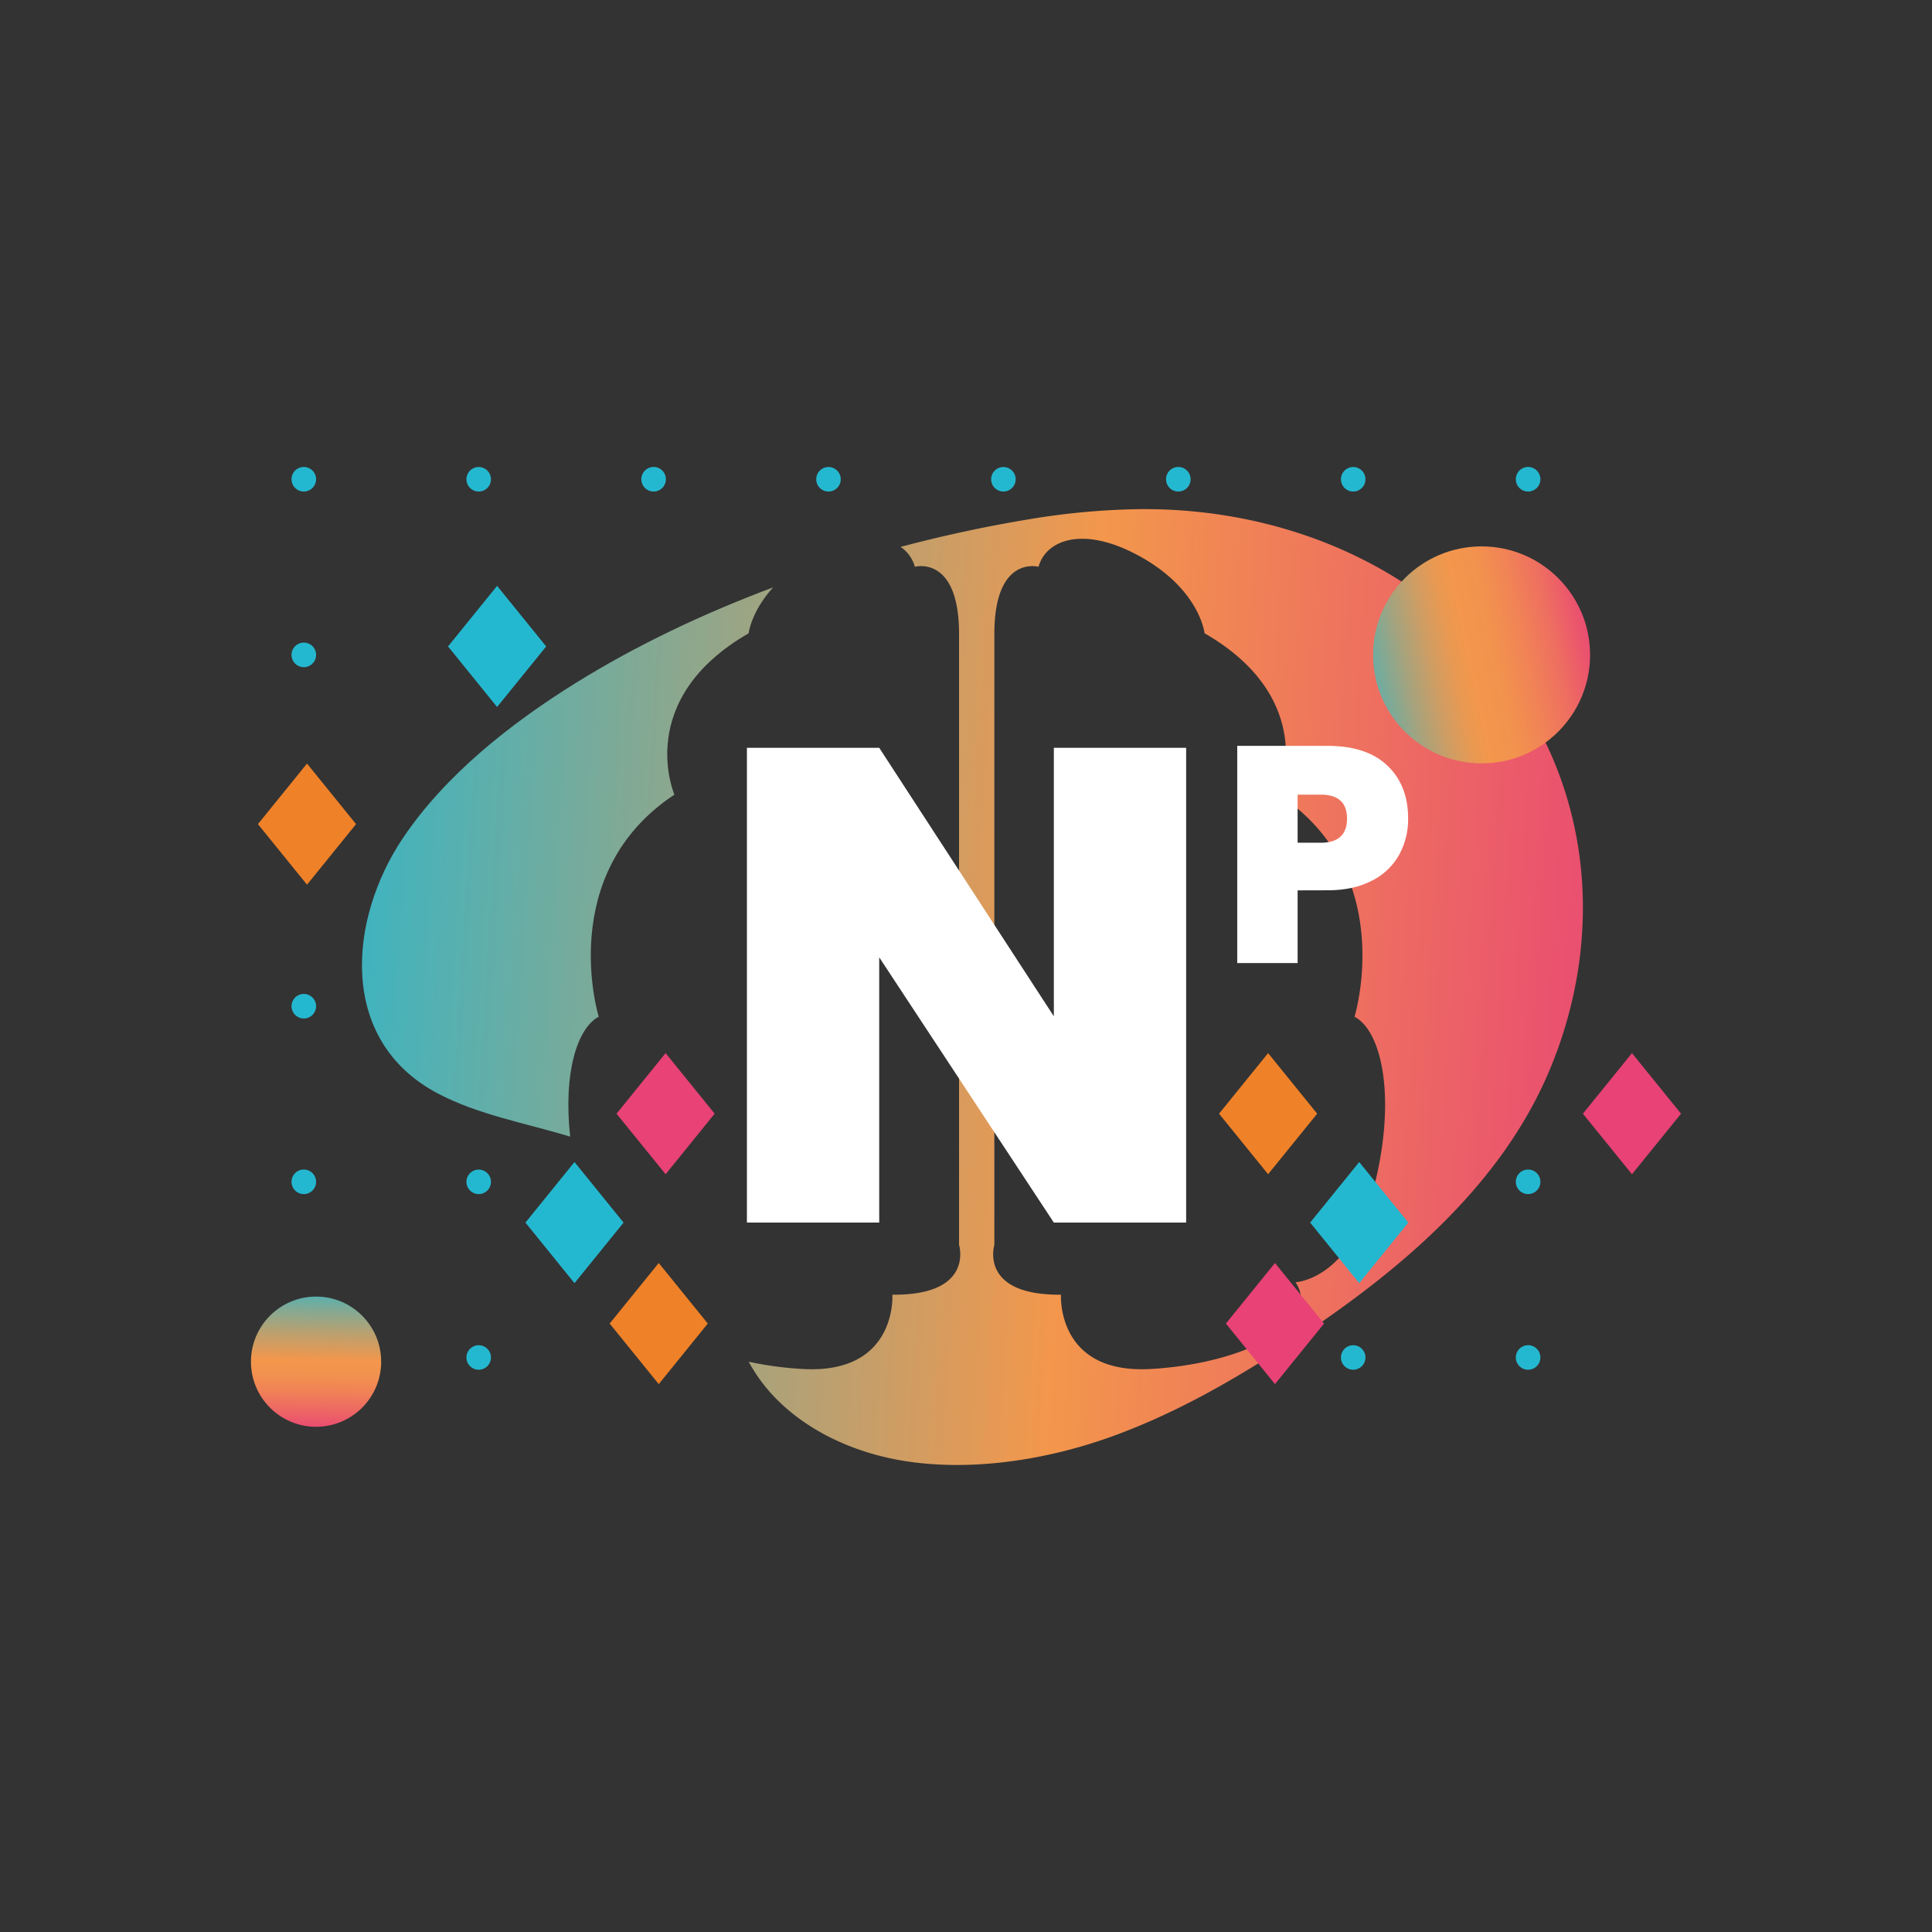
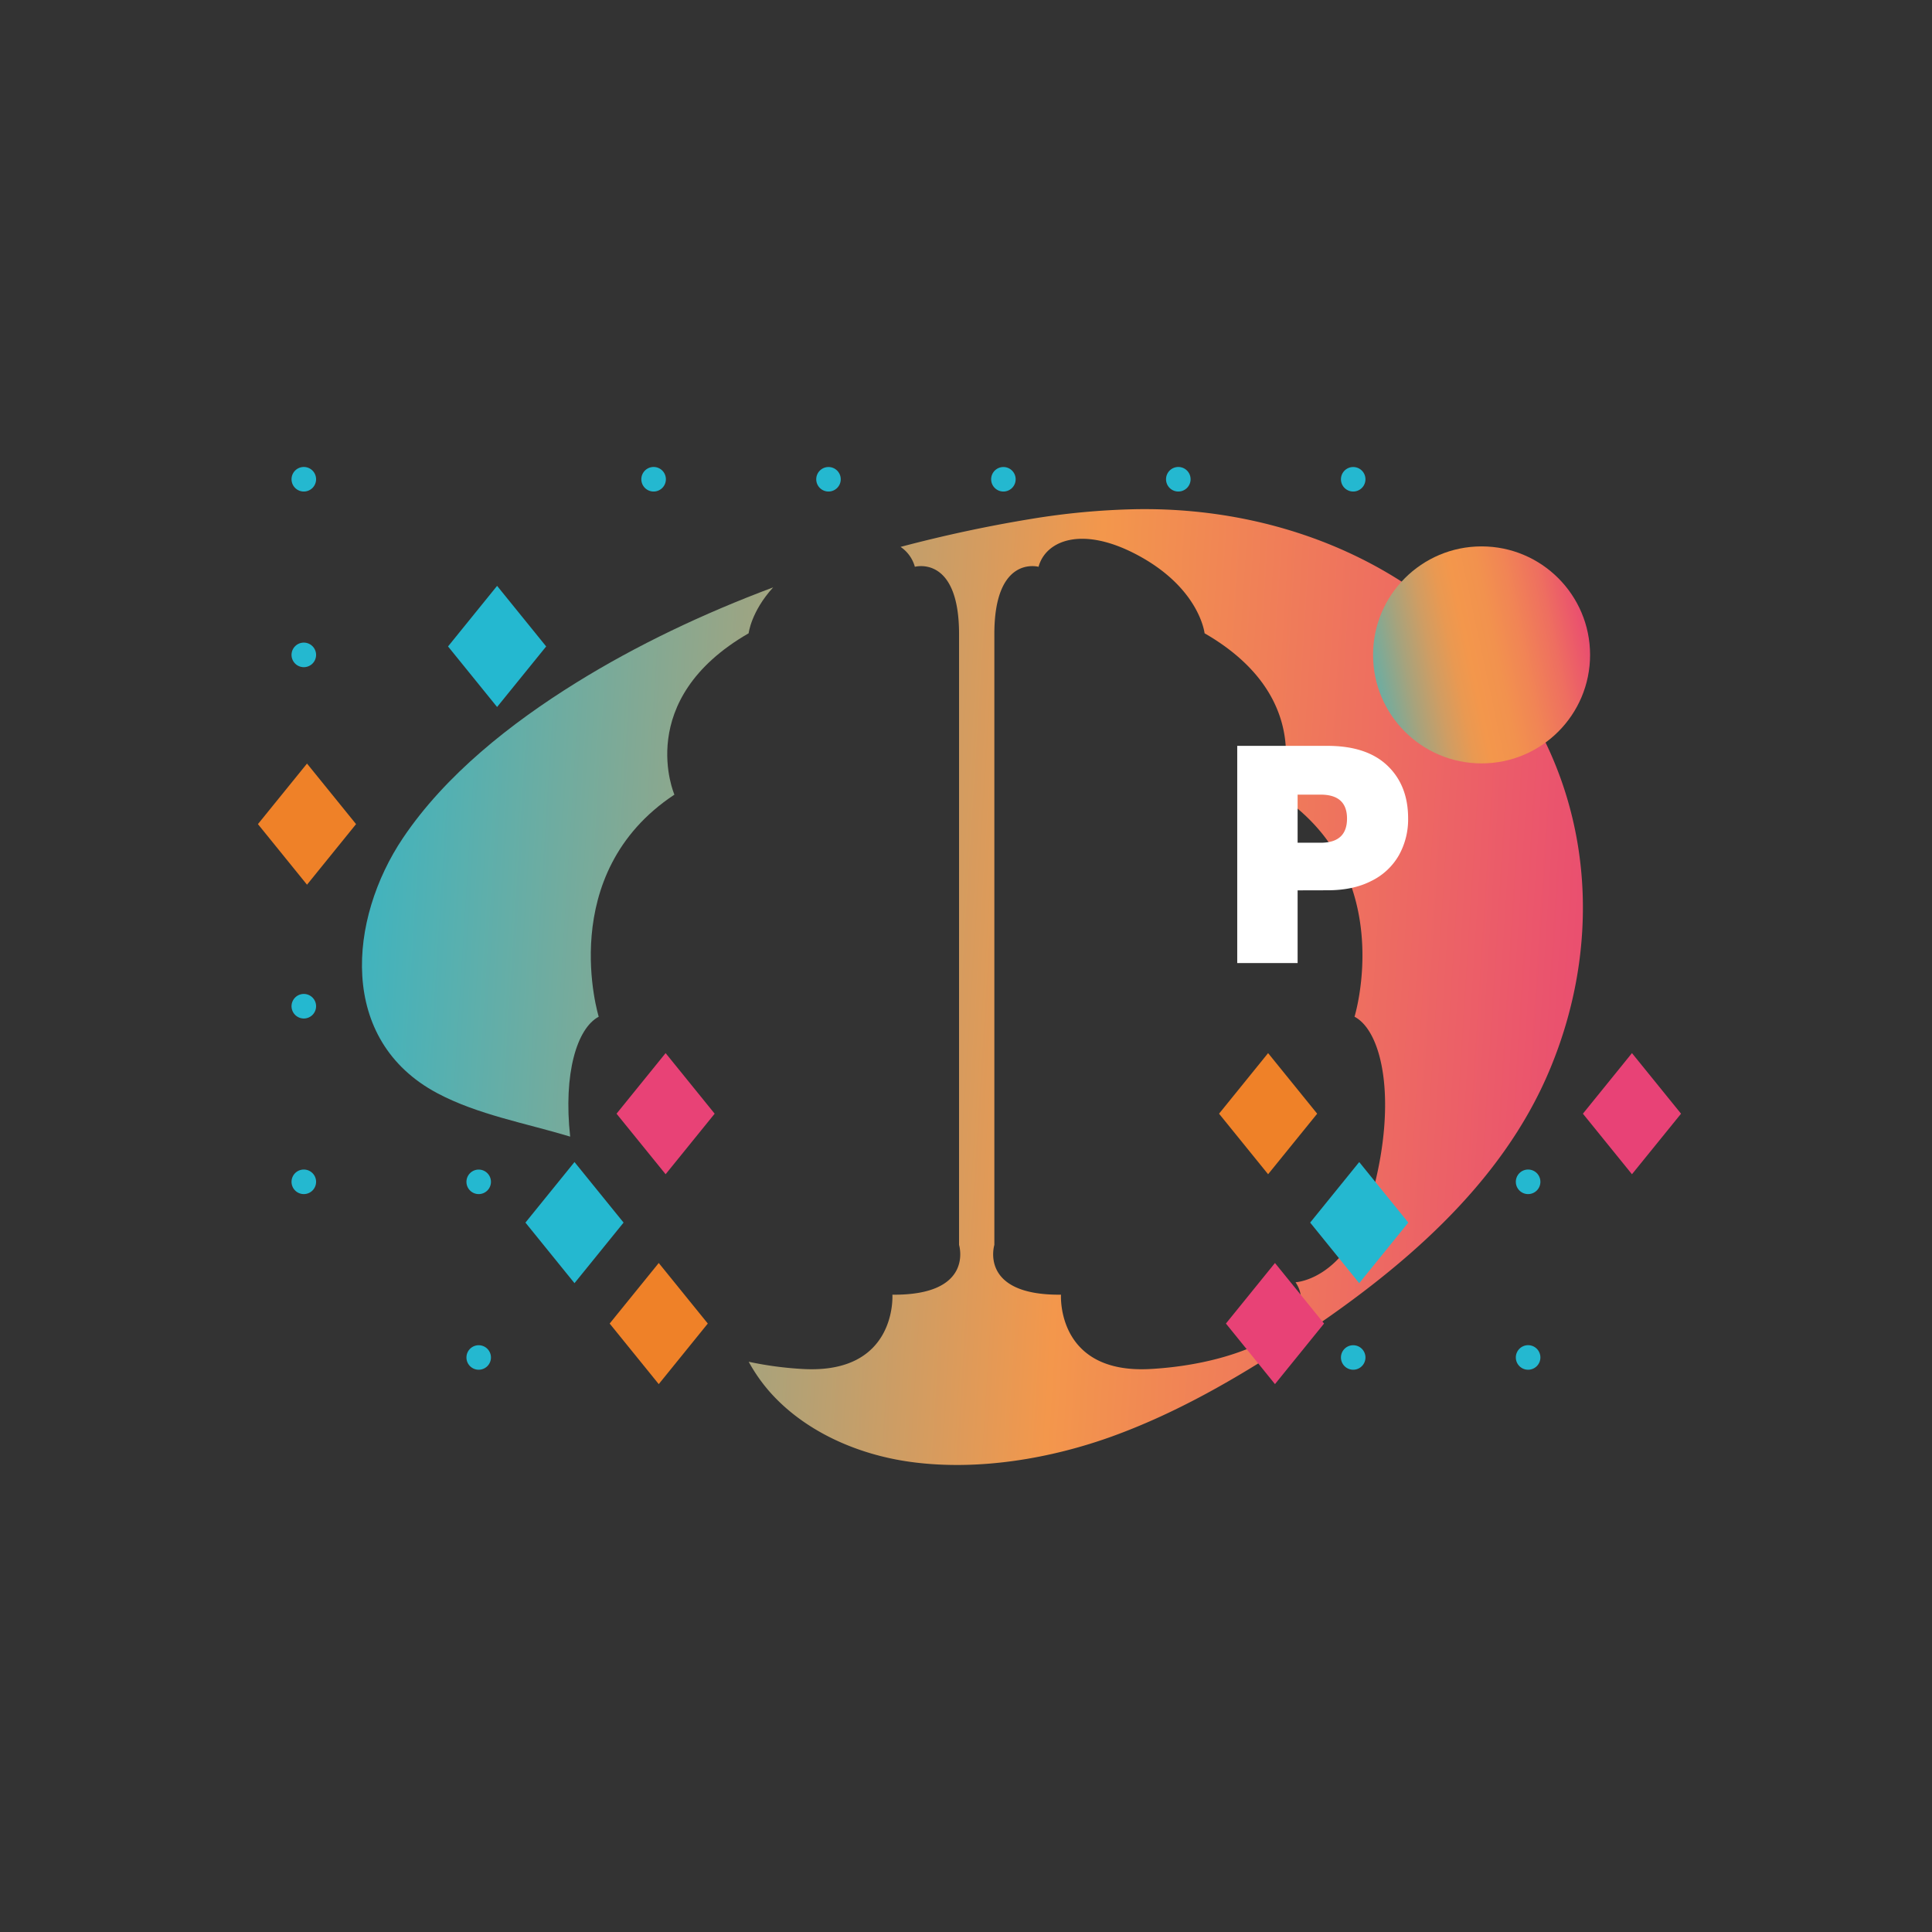
<svg xmlns="http://www.w3.org/2000/svg" xmlns:xlink="http://www.w3.org/1999/xlink" id="Capa_1" data-name="Capa 1" viewBox="0 0 768 768">
  <rect x="0" y="0" width="768" height="768" fill="#333333" stroke="none" />
  <defs>
    <style>.cls-1{fill:#24b8d0;}.cls-2{fill:url(#Degradado_sin_nombre_21);}.cls-3{fill:url(#Degradado_sin_nombre_62);}.cls-4{fill:url(#Degradado_sin_nombre_62-2);}.cls-5{fill:#fff;}.cls-6{fill:#e84276;}.cls-7{fill:#ef8128;}.cls-8{fill:url(#Degradado_sin_nombre_20);}</style>
    <linearGradient id="Degradado_sin_nombre_21" x1="127.27" y1="449.88" x2="124.99" y2="577.62" gradientUnits="userSpaceOnUse">
      <stop offset="0.45" stop-color="#24b8d0" />
      <stop offset="0.46" stop-color="#29b7cd" />
      <stop offset="0.55" stop-color="#7faa96" />
      <stop offset="0.63" stop-color="#bda06e" />
      <stop offset="0.69" stop-color="#e49955" />
      <stop offset="0.71" stop-color="#f3974c" />
      <stop offset="0.76" stop-color="#f2914f" />
      <stop offset="0.81" stop-color="#f08157" />
      <stop offset="0.87" stop-color="#ed6664" />
      <stop offset="0.94" stop-color="#e84276" />
    </linearGradient>
    <linearGradient id="Degradado_sin_nombre_62" x1="101.99" y1="332.29" x2="666.56" y2="367.78" gradientUnits="userSpaceOnUse">
      <stop offset="0" stop-color="#24b8d0" />
      <stop offset="0.58" stop-color="#f3974c" />
      <stop offset="1" stop-color="#e84276" />
    </linearGradient>
    <linearGradient id="Degradado_sin_nombre_62-2" x1="99.47" y1="372.31" x2="664.04" y2="407.8" xlink:href="#Degradado_sin_nombre_62" />
    <linearGradient id="Degradado_sin_nombre_20" x1="5634.29" y1="5121.91" x2="5630.49" y2="5334.81" gradientTransform="translate(-3281.66 6934.98) rotate(-103.01)" gradientUnits="userSpaceOnUse">
      <stop offset="0.44" stop-color="#24b8d0" />
      <stop offset="0.51" stop-color="#6cada2" />
      <stop offset="0.57" stop-color="#a6a37d" />
      <stop offset="0.62" stop-color="#d09d63" />
      <stop offset="0.66" stop-color="#e99952" />
      <stop offset="0.69" stop-color="#f3974c" />
      <stop offset="0.74" stop-color="#f2924e" />
      <stop offset="0.79" stop-color="#f18555" />
      <stop offset="0.85" stop-color="#ee6f60" />
      <stop offset="0.91" stop-color="#ea506f" />
      <stop offset="0.94" stop-color="#e84276" />
    </linearGradient>
  </defs>
  <path class="cls-1" d="M602.57,539.62a4.88,4.88,0,1,1,4.88,4.87,4.87,4.87,0,0,1-4.88-4.87" />
  <path class="cls-1" d="M533.05,539.62a4.87,4.87,0,1,1,4.87,4.87,4.87,4.87,0,0,1-4.87-4.87" />
  <path class="cls-1" d="M394,539.62a4.87,4.87,0,1,1,4.87,4.87,4.87,4.87,0,0,1-4.87-4.87" />
  <path class="cls-1" d="M185.42,539.62a4.87,4.87,0,1,1,4.87,4.87,4.87,4.87,0,0,1-4.87-4.87" />
  <path class="cls-1" d="M602.57,469.8a4.88,4.88,0,1,1,4.88,4.87,4.87,4.87,0,0,1-4.88-4.87" />
  <path class="cls-1" d="M185.42,469.8a4.87,4.87,0,1,1,4.87,4.87,4.87,4.87,0,0,1-4.87-4.87" />
  <path class="cls-1" d="M115.89,469.8a4.88,4.88,0,1,1,4.88,4.87,4.88,4.88,0,0,1-4.88-4.87" />
  <path class="cls-1" d="M185.42,400a4.87,4.87,0,1,1,4.87,4.87,4.88,4.88,0,0,1-4.87-4.87" />
  <path class="cls-1" d="M115.89,400a4.88,4.88,0,1,1,4.88,4.87,4.89,4.89,0,0,1-4.88-4.87" />
-   <path class="cls-1" d="M185.42,330.16a4.87,4.87,0,1,1,4.87,4.87,4.87,4.87,0,0,1-4.87-4.87" />
  <path class="cls-1" d="M115.89,330.16a4.88,4.88,0,1,1,4.88,4.87,4.88,4.88,0,0,1-4.88-4.87" />
  <path class="cls-1" d="M115.89,260.33a4.88,4.88,0,1,1,4.88,4.88,4.88,4.88,0,0,1-4.88-4.88" />
-   <path class="cls-1" d="M602.57,190.51a4.88,4.88,0,1,1,4.88,4.88,4.87,4.87,0,0,1-4.88-4.88" />
  <path class="cls-1" d="M533.05,190.51a4.87,4.87,0,1,1,4.87,4.88,4.87,4.87,0,0,1-4.87-4.88" />
  <path class="cls-1" d="M463.52,190.51a4.88,4.88,0,1,1,4.88,4.88,4.87,4.87,0,0,1-4.88-4.88" />
  <path class="cls-1" d="M394,190.51a4.87,4.87,0,1,1,4.87,4.88,4.87,4.87,0,0,1-4.87-4.88" />
  <path class="cls-1" d="M324.47,190.51a4.87,4.87,0,1,1,4.87,4.88,4.87,4.87,0,0,1-4.87-4.88" />
  <path class="cls-1" d="M254.94,190.51a4.88,4.88,0,1,1,4.88,4.88,4.88,4.88,0,0,1-4.88-4.88" />
-   <path class="cls-1" d="M185.42,190.51a4.87,4.87,0,1,1,4.87,4.88,4.87,4.87,0,0,1-4.87-4.88" />
  <path class="cls-1" d="M115.89,190.51a4.88,4.88,0,1,1,4.88,4.88,4.88,4.88,0,0,1-4.88-4.88" />
-   <circle class="cls-2" cx="125.64" cy="541.29" r="25.88" />
  <path class="cls-3" d="M238,404.16s-17.53-56.76,30.09-88.28c0,0-16.4-37.69,29.51-64.14,0,0,.94-8.58,9.73-18.24-27.71,10.36-54.32,23-78.27,37.87C203,287.53,177,308.1,160.17,333.14c-21.63,32.19-26,80.33,13.68,101.43,16.07,8.54,35,11.88,52.8,17.25C223.9,426.78,229.32,408.79,238,404.16Z" />
  <path class="cls-4" d="M605.44,279.19c-32.94-51.25-92.31-78-154.54-76.76a289.42,289.42,0,0,0-41.19,3.88c-17.09,2.8-34.44,6.51-51.72,11.09a14,14,0,0,1,5.68,7.91s17.57-4.86,17.57,26.74V494.88s6.24,20.1-26.5,19.78c0,0,2,31.61-35.52,29.54a139.08,139.08,0,0,1-21.6-2.88,66.76,66.76,0,0,0,8.21,11.79c13.82,15.75,34.83,25.08,56,28,26.68,3.7,55.89-1.21,80.89-10.35,25.38-9.27,48.76-22.81,71.09-37.47,42.57-27.94,83.27-62.11,102.51-108.72C636,377,633.8,323.31,605.44,279.19ZM545.9,473C536.54,508.85,515,509.71,515,509.71c10.7,16.08-20.2,32.41-57.71,34.49s-35.53-29.54-35.53-29.54c-32.73.32-26.49-19.78-26.49-19.78V252.05c0-31.6,17.57-26.74,17.57-26.74,2.8-10.39,17.34-16.69,40-4.31,24.11,13.18,26,30.74,26,30.74,45.91,26.45,29.51,64.14,29.51,64.14,47.62,31.52,30.09,88.28,30.09,88.28C549.51,410,555.27,437.21,545.9,473Z" />
-   <path class="cls-5" d="M471.51,486H418.92L349.5,380.55V486H296.91V297.26H349.5L418.92,404V297.26h52.59Z" />
  <path class="cls-5" d="M515.82,353.93v28.91h-24V296.49h35.86q15.6,0,23.84,7.86t8.23,21A29.19,29.19,0,0,1,556.07,340a25.43,25.43,0,0,1-10.91,10.18q-7.26,3.74-17.5,3.72Zm19.64-28.54q0-9.51-10.49-9.51h-9.15V335H525Q535.46,335,535.46,325.39Z" />
  <polygon class="cls-6" points="264.59 418.63 245.08 442.71 264.59 466.78 284.09 442.71 264.59 418.63" />
  <polygon class="cls-1" points="228.37 461.93 208.87 486 228.37 510.08 247.88 486 228.37 461.93" />
  <polygon class="cls-7" points="261.86 502.06 242.35 526.13 261.86 550.21 281.36 526.13 261.86 502.06" />
  <polygon class="cls-7" points="504.09 418.63 523.6 442.71 504.09 466.78 484.59 442.71 504.09 418.63" />
  <polygon class="cls-1" points="540.31 461.93 559.82 486 540.31 510.08 520.81 486 540.31 461.93" />
  <polygon class="cls-6" points="506.82 502.06 526.33 526.13 506.82 550.21 487.32 526.13 506.82 502.06" />
  <polygon class="cls-1" points="197.6 232.89 178.1 256.97 197.6 281.04 217.11 256.97 197.6 232.89" />
  <polygon class="cls-7" points="122.04 303.53 102.53 327.6 122.04 351.68 141.54 327.6 122.04 303.53" />
  <polygon class="cls-6" points="648.73 418.63 629.23 442.71 648.73 466.78 668.24 442.71 648.73 418.63" />
  <circle class="cls-8" cx="588.95" cy="260.33" r="43.13" />
</svg>